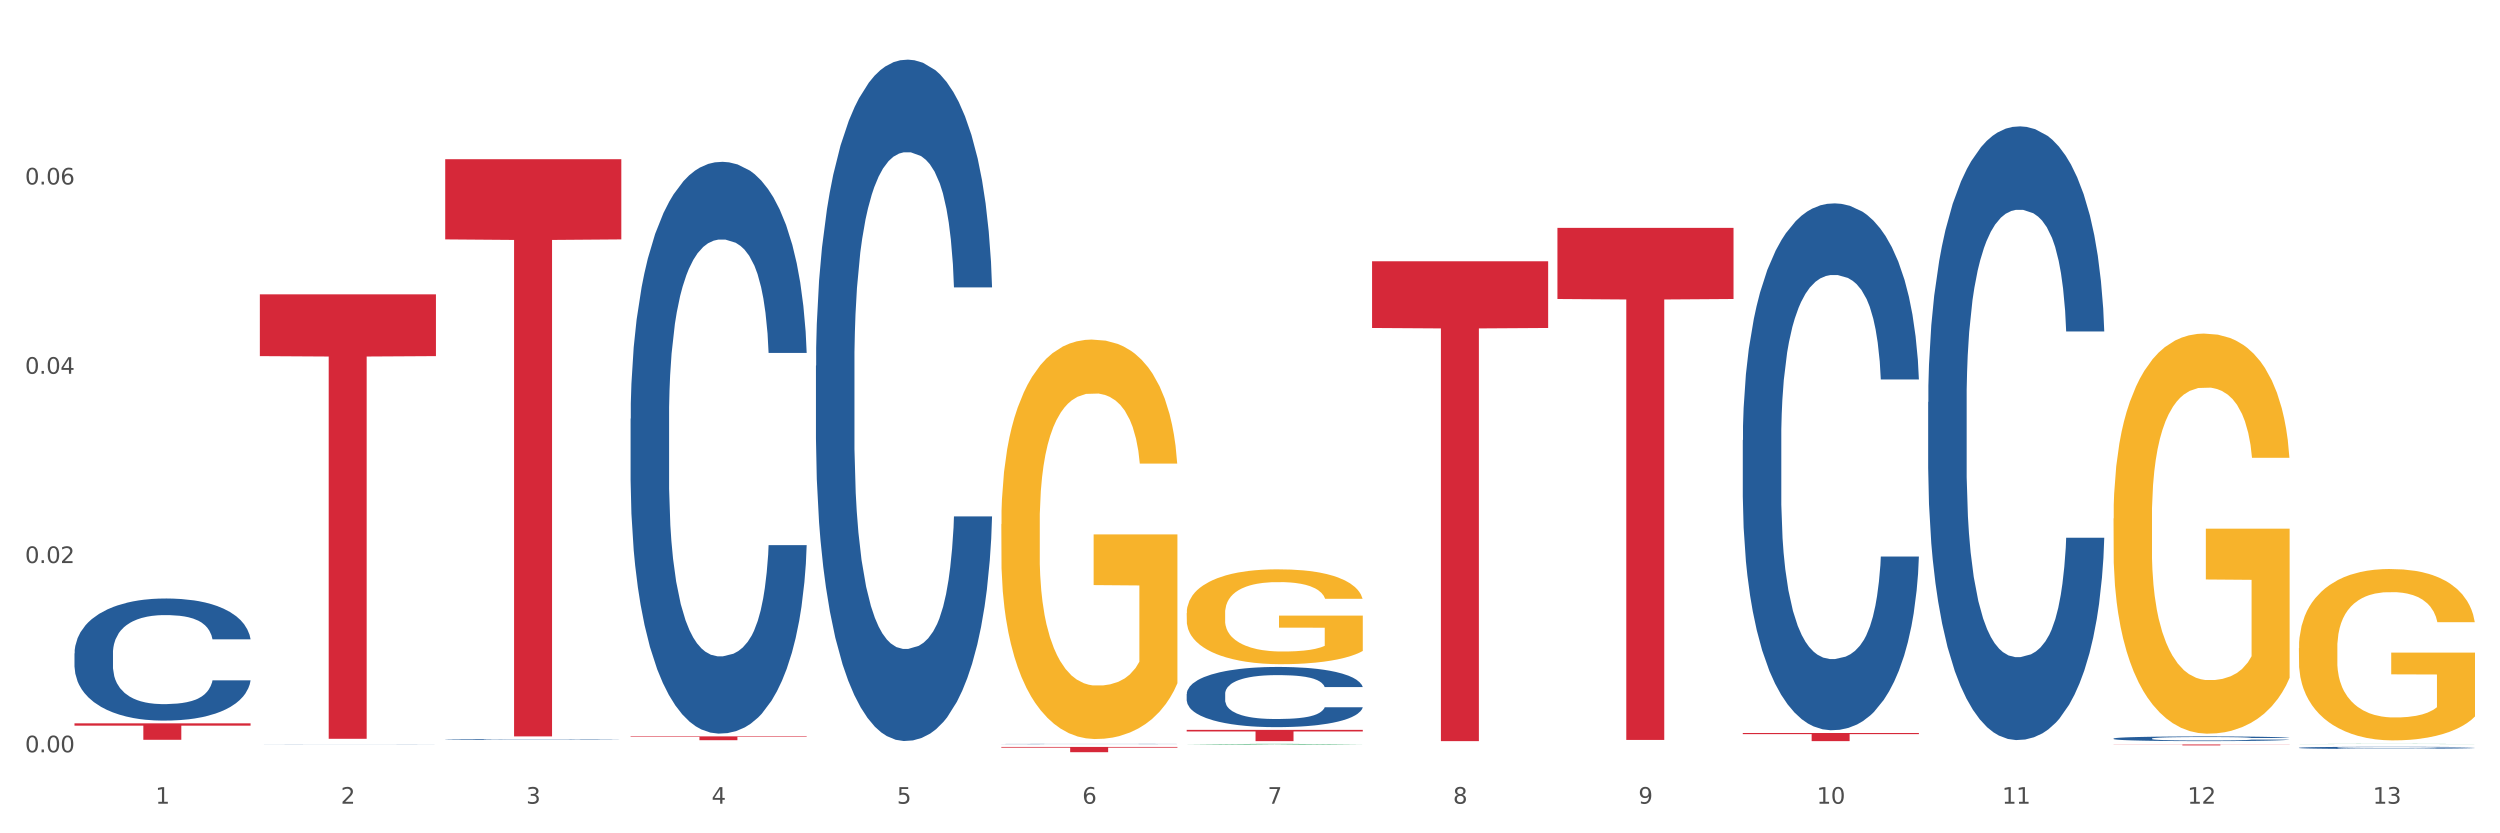
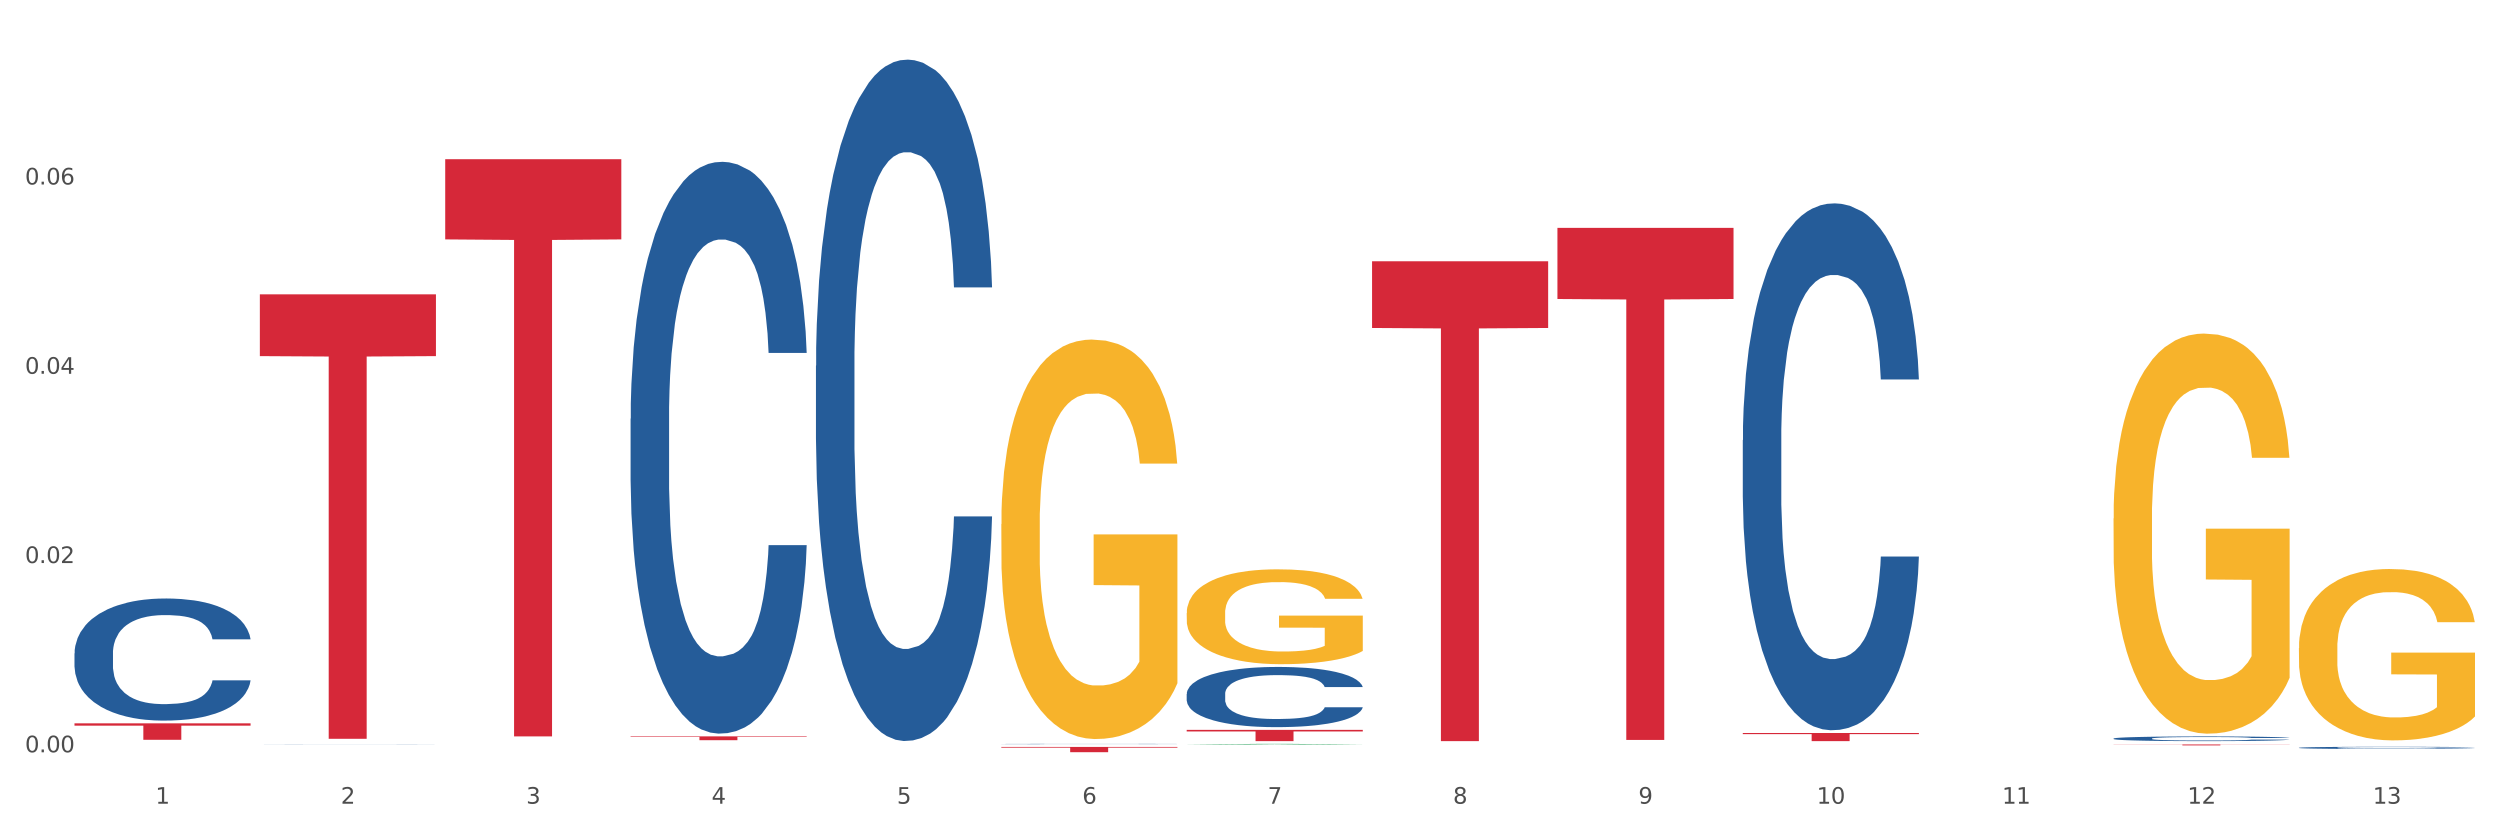
<svg xmlns="http://www.w3.org/2000/svg" xmlns:xlink="http://www.w3.org/1999/xlink" width="1080pt" height="360pt" viewBox="0 0 1080 360" version="1.1">
  <rect x="0" y="0" width="1080" height="360" fill="#333333" stroke="none" />
  <defs>
    <style type="text/css">*{stroke-linejoin: round; stroke-linecap: butt}</style>
  </defs>
  <g id="figure_1">
    <g id="patch_1">
      <path d="M 0 360  L 1080 360  L 1080 0  L 0 0  z " style="fill: #ffffff; stroke: #ffffff; stroke-linejoin: miter" />
    </g>
    <g id="axes_1">
      <g id="matplotlib.axis_1">
        <g id="xtick_1">
          <g id="text_1">
            <g style="fill: #4d4d4d" transform="translate(67.159 347.204) scale(0.096 -0.096)">
              <defs>
                <path id="DejaVuSans-31" d="M 794 531  L 1825 531  L 1825 4091  L 703 3866  L 703 4441  L 1819 4666  L 2450 4666  L 2450 531  L 3481 531  L 3481 0  L 794 0  L 794 531  z " transform="scale(0.016)" />
              </defs>
              <use xlink:href="#DejaVuSans-31" />
            </g>
          </g>
        </g>
        <g id="xtick_2">
          <g id="text_2">
            <g style="fill: #4d4d4d" transform="translate(147.238 347.204) scale(0.096 -0.096)">
              <defs>
                <path id="DejaVuSans-32" d="M 1228 531  L 3431 531  L 3431 0  L 469 0  L 469 531  Q 828 903 1448 1529  Q 2069 2156 2228 2338  Q 2531 2678 2651 2914  Q 2772 3150 2772 3378  Q 2772 3750 2511 3984  Q 2250 4219 1831 4219  Q 1534 4219 1204 4116  Q 875 4013 500 3803  L 500 4441  Q 881 4594 1212 4672  Q 1544 4750 1819 4750  Q 2544 4750 2975 4387  Q 3406 4025 3406 3419  Q 3406 3131 3298 2873  Q 3191 2616 2906 2266  Q 2828 2175 2409 1742  Q 1991 1309 1228 531  z " transform="scale(0.016)" />
              </defs>
              <use xlink:href="#DejaVuSans-32" />
            </g>
          </g>
        </g>
        <g id="xtick_3">
          <g id="text_3">
            <g style="fill: #4d4d4d" transform="translate(227.317 347.204) scale(0.096 -0.096)">
              <defs>
                <path id="DejaVuSans-33" d="M 2597 2516  Q 3050 2419 3304 2112  Q 3559 1806 3559 1356  Q 3559 666 3084 287  Q 2609 -91 1734 -91  Q 1441 -91 1130 -33  Q 819 25 488 141  L 488 750  Q 750 597 1062 519  Q 1375 441 1716 441  Q 2309 441 2620 675  Q 2931 909 2931 1356  Q 2931 1769 2642 2001  Q 2353 2234 1838 2234  L 1294 2234  L 1294 2753  L 1863 2753  Q 2328 2753 2575 2939  Q 2822 3125 2822 3475  Q 2822 3834 2567 4026  Q 2313 4219 1838 4219  Q 1578 4219 1281 4162  Q 984 4106 628 3988  L 628 4550  Q 988 4650 1302 4700  Q 1616 4750 1894 4750  Q 2613 4750 3031 4423  Q 3450 4097 3450 3541  Q 3450 3153 3228 2886  Q 3006 2619 2597 2516  z " transform="scale(0.016)" />
              </defs>
              <use xlink:href="#DejaVuSans-33" />
            </g>
          </g>
        </g>
        <g id="xtick_4">
          <g id="text_4">
            <g style="fill: #4d4d4d" transform="translate(307.396 347.204) scale(0.096 -0.096)">
              <defs>
                <path id="DejaVuSans-34" d="M 2419 4116  L 825 1625  L 2419 1625  L 2419 4116  z M 2253 4666  L 3047 4666  L 3047 1625  L 3713 1625  L 3713 1100  L 3047 1100  L 3047 0  L 2419 0  L 2419 1100  L 313 1100  L 313 1709  L 2253 4666  z " transform="scale(0.016)" />
              </defs>
              <use xlink:href="#DejaVuSans-34" />
            </g>
          </g>
        </g>
        <g id="xtick_5">
          <g id="text_5">
            <g style="fill: #4d4d4d" transform="translate(387.475 347.204) scale(0.096 -0.096)">
              <defs>
                <path id="DejaVuSans-35" d="M 691 4666  L 3169 4666  L 3169 4134  L 1269 4134  L 1269 2991  Q 1406 3038 1543 3061  Q 1681 3084 1819 3084  Q 2600 3084 3056 2656  Q 3513 2228 3513 1497  Q 3513 744 3044 326  Q 2575 -91 1722 -91  Q 1428 -91 1123 -41  Q 819 9 494 109  L 494 744  Q 775 591 1075 516  Q 1375 441 1709 441  Q 2250 441 2565 725  Q 2881 1009 2881 1497  Q 2881 1984 2565 2268  Q 2250 2553 1709 2553  Q 1456 2553 1204 2497  Q 953 2441 691 2322  L 691 4666  z " transform="scale(0.016)" />
              </defs>
              <use xlink:href="#DejaVuSans-35" />
            </g>
          </g>
        </g>
        <g id="xtick_6">
          <g id="text_6">
            <g style="fill: #4d4d4d" transform="translate(467.554 347.204) scale(0.096 -0.096)">
              <defs>
                <path id="DejaVuSans-36" d="M 2113 2584  Q 1688 2584 1439 2293  Q 1191 2003 1191 1497  Q 1191 994 1439 701  Q 1688 409 2113 409  Q 2538 409 2786 701  Q 3034 994 3034 1497  Q 3034 2003 2786 2293  Q 2538 2584 2113 2584  z M 3366 4563  L 3366 3988  Q 3128 4100 2886 4159  Q 2644 4219 2406 4219  Q 1781 4219 1451 3797  Q 1122 3375 1075 2522  Q 1259 2794 1537 2939  Q 1816 3084 2150 3084  Q 2853 3084 3261 2657  Q 3669 2231 3669 1497  Q 3669 778 3244 343  Q 2819 -91 2113 -91  Q 1303 -91 875 529  Q 447 1150 447 2328  Q 447 3434 972 4092  Q 1497 4750 2381 4750  Q 2619 4750 2861 4703  Q 3103 4656 3366 4563  z " transform="scale(0.016)" />
              </defs>
              <use xlink:href="#DejaVuSans-36" />
            </g>
          </g>
        </g>
        <g id="xtick_7">
          <g id="text_7">
            <g style="fill: #4d4d4d" transform="translate(547.634 347.204) scale(0.096 -0.096)">
              <defs>
                <path id="DejaVuSans-37" d="M 525 4666  L 3525 4666  L 3525 4397  L 1831 0  L 1172 0  L 2766 4134  L 525 4134  L 525 4666  z " transform="scale(0.016)" />
              </defs>
              <use xlink:href="#DejaVuSans-37" />
            </g>
          </g>
        </g>
        <g id="xtick_8">
          <g id="text_8">
            <g style="fill: #4d4d4d" transform="translate(627.713 347.204) scale(0.096 -0.096)">
              <defs>
                <path id="DejaVuSans-38" d="M 2034 2216  Q 1584 2216 1326 1975  Q 1069 1734 1069 1313  Q 1069 891 1326 650  Q 1584 409 2034 409  Q 2484 409 2743 651  Q 3003 894 3003 1313  Q 3003 1734 2745 1975  Q 2488 2216 2034 2216  z M 1403 2484  Q 997 2584 770 2862  Q 544 3141 544 3541  Q 544 4100 942 4425  Q 1341 4750 2034 4750  Q 2731 4750 3128 4425  Q 3525 4100 3525 3541  Q 3525 3141 3298 2862  Q 3072 2584 2669 2484  Q 3125 2378 3379 2068  Q 3634 1759 3634 1313  Q 3634 634 3220 271  Q 2806 -91 2034 -91  Q 1263 -91 848 271  Q 434 634 434 1313  Q 434 1759 690 2068  Q 947 2378 1403 2484  z M 1172 3481  Q 1172 3119 1398 2916  Q 1625 2713 2034 2713  Q 2441 2713 2670 2916  Q 2900 3119 2900 3481  Q 2900 3844 2670 4047  Q 2441 4250 2034 4250  Q 1625 4250 1398 4047  Q 1172 3844 1172 3481  z " transform="scale(0.016)" />
              </defs>
              <use xlink:href="#DejaVuSans-38" />
            </g>
          </g>
        </g>
        <g id="xtick_9">
          <g id="text_9">
            <g style="fill: #4d4d4d" transform="translate(707.792 347.204) scale(0.096 -0.096)">
              <defs>
                <path id="DejaVuSans-39" d="M 703 97  L 703 672  Q 941 559 1184 500  Q 1428 441 1663 441  Q 2288 441 2617 861  Q 2947 1281 2994 2138  Q 2813 1869 2534 1725  Q 2256 1581 1919 1581  Q 1219 1581 811 2004  Q 403 2428 403 3163  Q 403 3881 828 4315  Q 1253 4750 1959 4750  Q 2769 4750 3195 4129  Q 3622 3509 3622 2328  Q 3622 1225 3098 567  Q 2575 -91 1691 -91  Q 1453 -91 1209 -44  Q 966 3 703 97  z M 1959 2075  Q 2384 2075 2632 2365  Q 2881 2656 2881 3163  Q 2881 3666 2632 3958  Q 2384 4250 1959 4250  Q 1534 4250 1286 3958  Q 1038 3666 1038 3163  Q 1038 2656 1286 2365  Q 1534 2075 1959 2075  z " transform="scale(0.016)" />
              </defs>
              <use xlink:href="#DejaVuSans-39" />
            </g>
          </g>
        </g>
        <g id="xtick_10">
          <g id="text_10">
            <g style="fill: #4d4d4d" transform="translate(784.817 347.204) scale(0.096 -0.096)">
              <defs>
                <path id="DejaVuSans-30" d="M 2034 4250  Q 1547 4250 1301 3770  Q 1056 3291 1056 2328  Q 1056 1369 1301 889  Q 1547 409 2034 409  Q 2525 409 2770 889  Q 3016 1369 3016 2328  Q 3016 3291 2770 3770  Q 2525 4250 2034 4250  z M 2034 4750  Q 2819 4750 3233 4129  Q 3647 3509 3647 2328  Q 3647 1150 3233 529  Q 2819 -91 2034 -91  Q 1250 -91 836 529  Q 422 1150 422 2328  Q 422 3509 836 4129  Q 1250 4750 2034 4750  z " transform="scale(0.016)" />
              </defs>
              <use xlink:href="#DejaVuSans-31" />
              <use xlink:href="#DejaVuSans-30" transform="translate(63.623 0)" />
            </g>
          </g>
        </g>
        <g id="xtick_11">
          <g id="text_11">
            <g style="fill: #4d4d4d" transform="translate(864.896 347.204) scale(0.096 -0.096)">
              <use xlink:href="#DejaVuSans-31" />
              <use xlink:href="#DejaVuSans-31" transform="translate(63.623 0)" />
            </g>
          </g>
        </g>
        <g id="xtick_12">
          <g id="text_12">
            <g style="fill: #4d4d4d" transform="translate(944.975 347.204) scale(0.096 -0.096)">
              <use xlink:href="#DejaVuSans-31" />
              <use xlink:href="#DejaVuSans-32" transform="translate(63.623 0)" />
            </g>
          </g>
        </g>
        <g id="xtick_13">
          <g id="text_13">
            <g style="fill: #4d4d4d" transform="translate(1025.054 347.204) scale(0.096 -0.096)">
              <use xlink:href="#DejaVuSans-31" />
              <use xlink:href="#DejaVuSans-33" transform="translate(63.623 0)" />
            </g>
          </g>
        </g>
        <g id="xtick_14" />
        <g id="xtick_15" />
        <g id="xtick_16" />
        <g id="xtick_17" />
        <g id="xtick_18" />
        <g id="xtick_19" />
        <g id="xtick_20" />
        <g id="xtick_21" />
        <g id="xtick_22" />
        <g id="xtick_23" />
        <g id="xtick_24" />
        <g id="xtick_25" />
      </g>
      <g id="matplotlib.axis_2">
        <g id="ytick_1">
          <g id="text_14">
            <g style="fill: #4d4d4d" transform="translate(10.8 324.996) scale(0.096 -0.096)">
              <defs>
                <path id="DejaVuSans-2e" d="M 684 794  L 1344 794  L 1344 0  L 684 0  L 684 794  z " transform="scale(0.016)" />
              </defs>
              <use xlink:href="#DejaVuSans-30" />
              <use xlink:href="#DejaVuSans-2e" transform="translate(63.623 0)" />
              <use xlink:href="#DejaVuSans-30" transform="translate(95.41 0)" />
              <use xlink:href="#DejaVuSans-30" transform="translate(159.033 0)" />
            </g>
          </g>
        </g>
        <g id="ytick_2">
          <g id="text_15">
            <g style="fill: #4d4d4d" transform="translate(10.8 243.232) scale(0.096 -0.096)">
              <use xlink:href="#DejaVuSans-30" />
              <use xlink:href="#DejaVuSans-2e" transform="translate(63.623 0)" />
              <use xlink:href="#DejaVuSans-30" transform="translate(95.41 0)" />
              <use xlink:href="#DejaVuSans-32" transform="translate(159.033 0)" />
            </g>
          </g>
        </g>
        <g id="ytick_3">
          <g id="text_16">
            <g style="fill: #4d4d4d" transform="translate(10.8 161.468) scale(0.096 -0.096)">
              <use xlink:href="#DejaVuSans-30" />
              <use xlink:href="#DejaVuSans-2e" transform="translate(63.623 0)" />
              <use xlink:href="#DejaVuSans-30" transform="translate(95.41 0)" />
              <use xlink:href="#DejaVuSans-34" transform="translate(159.033 0)" />
            </g>
          </g>
        </g>
        <g id="ytick_4">
          <g id="text_17">
            <g style="fill: #4d4d4d" transform="translate(10.8 79.703) scale(0.096 -0.096)">
              <use xlink:href="#DejaVuSans-30" />
              <use xlink:href="#DejaVuSans-2e" transform="translate(63.623 0)" />
              <use xlink:href="#DejaVuSans-30" transform="translate(95.41 0)" />
              <use xlink:href="#DejaVuSans-36" transform="translate(159.033 0)" />
            </g>
          </g>
        </g>
        <g id="ytick_5" />
        <g id="ytick_6" />
        <g id="ytick_7" />
        <g id="ytick_8" />
      </g>
      <g id="PolyCollection_1">
        <path d="M 512.65 321.684  L 512.728 321.684  L 544.1 321.349  L 557.119 321.349  L 588.725 321.685  L 573.667 321.685  L 566.844 321.606  L 534.453 321.606  L 534.218 321.608  L 527.63 321.685  L 512.65 321.685  L 512.65 321.684  L 538.531 321.56  L 562.765 321.56  L 550.766 321.421  L 550.609 321.42  L 550.452 321.421  L 538.453 321.56  L 538.531 321.56  L 512.65 321.684  z " clip-path="url(#p891778eab9)" style="fill: #109648" />
        <path d="M 672.808 98.425  L 748.883 98.425  L 748.883 129.167  L 718.958 129.375  L 718.958 319.642  L 702.553 319.642  L 702.553 129.375  L 672.808 129.167  L 672.808 98.633  L 672.808 98.425  z " clip-path="url(#p891778eab9)" style="fill: #d62839" />
        <path d="M 592.729 112.876  L 668.804 112.876  L 668.804 141.682  L 638.879 141.877  L 638.879 320.167  L 622.474 320.167  L 622.474 141.877  L 592.729 141.682  L 592.729 113.07  L 592.729 112.876  z " clip-path="url(#p891778eab9)" style="fill: #d62839" />
        <path d="M 432.571 226.436  L 432.661 226.278  L 432.661 220.604  L 432.84 215.718  L 433.738 203.897  L 435.086 194.125  L 436.074 188.924  L 437.062 184.669  L 438.229 180.413  L 439.666 176  L 442.271 169.538  L 443.888 166.228  L 445.864 162.76  L 449.456 157.717  L 452.061 154.88  L 454.756 152.516  L 459.157 149.679  L 462.031 148.418  L 465.085 147.472  L 468.767 146.842  L 471.551 146.684  L 477.659 147.157  L 482.868 148.575  L 485.383 149.679  L 488.617 151.57  L 490.323 152.831  L 493.108 155.353  L 495.982 158.663  L 497.958 161.5  L 500.922 166.858  L 503.167 172.217  L 505.233 178.837  L 506.311 183.408  L 507.119 187.663  L 507.838 192.549  L 508.556 200.272  L 492.389 200.272  L 491.76 194.756  L 490.772 189.555  L 489.335 184.511  L 488.078 181.359  L 485.922 177.418  L 483.946 174.897  L 481.88 173.005  L 479.366 171.429  L 477.39 170.641  L 474.605 170.011  L 469.126 170.168  L 465.444 171.429  L 462.929 173.005  L 461.312 174.424  L 459.875 176  L 458.258 178.206  L 456.372 181.516  L 455.025 184.511  L 453.678 188.294  L 452.6 192.076  L 451.612 196.489  L 450.804 201.218  L 450.175 206.104  L 449.636 212.093  L 449.187 222.023  L 449.187 243.616  L 449.367 248.501  L 449.816 254.964  L 450.355 259.85  L 451.253 265.681  L 452.061 269.622  L 453.588 275.296  L 455.295 280.024  L 456.642 283.019  L 457.989 285.54  L 460.324 289.008  L 462.929 291.845  L 465.174 293.579  L 468.228 295.155  L 470.294 295.785  L 472.09 296.1  L 476.491 296.1  L 479.635 295.628  L 483.138 294.524  L 485.832 293.106  L 488.078 291.372  L 490.593 288.535  L 492.209 285.856  L 492.209 252.915  L 472.45 252.757  L 472.45 230.849  L 508.646 230.849  L 508.646 295.155  L 507.119 298.465  L 505.413 301.459  L 503.616 304.139  L 500.922 307.448  L 497.688 310.601  L 494.814 312.807  L 491.76 314.699  L 488.168 316.432  L 483.497 318.008  L 480.623 318.639  L 477.03 319.112  L 472.809 319.269  L 469.126 318.954  L 465.534 318.166  L 461.761 316.748  L 458.079 314.699  L 455.295 312.65  L 452.51 310.128  L 449.546 306.818  L 447.211 303.666  L 445.415 300.829  L 443.439 297.204  L 441.283 292.475  L 439.666 288.22  L 438.229 283.807  L 436.702 278.133  L 435.625 273.247  L 434.547 267.1  L 433.918 262.529  L 433.199 255.436  L 432.661 245.507  L 432.571 226.436  z " clip-path="url(#p891778eab9)" style="fill: #f7b32b" />
        <path d="M 432.571 322.679  L 508.646 322.679  L 508.646 322.994  L 478.721 322.996  L 478.721 324.95  L 462.316 324.95  L 462.316 322.996  L 432.571 322.994  L 432.571 322.681  L 432.571 322.679  z " clip-path="url(#p891778eab9)" style="fill: #d62839" />
        <path d="M 272.412 318.11  L 348.488 318.11  L 348.488 318.341  L 318.562 318.342  L 318.562 319.767  L 302.157 319.767  L 302.157 318.342  L 272.412 318.341  L 272.412 318.112  L 272.412 318.11  z " clip-path="url(#p891778eab9)" style="fill: #d62839" />
        <path d="M 192.333 68.767  L 268.408 68.767  L 268.408 103.42  L 238.483 103.654  L 238.483 318.129  L 222.078 318.129  L 222.078 103.654  L 192.333 103.42  L 192.333 69.001  L 192.333 68.767  z " clip-path="url(#p891778eab9)" style="fill: #d62839" />
        <path d="M 112.254 127.16  L 188.329 127.16  L 188.329 153.84  L 158.404 154.02  L 158.404 319.152  L 141.999 319.152  L 141.999 154.02  L 112.254 153.84  L 112.254 127.34  L 112.254 127.16  z " clip-path="url(#p891778eab9)" style="fill: #d62839" />
        <path d="M 32.175 312.49  L 108.25 312.49  L 108.25 313.478  L 78.325 313.484  L 78.325 319.597  L 61.92 319.597  L 61.92 313.484  L 32.175 313.478  L 32.175 312.497  L 32.175 312.49  z " clip-path="url(#p891778eab9)" style="fill: #d62839" />
        <path d="M 32.175 282.253  L 32.265 282.205  L 32.265 280.856  L 32.535 279.025  L 33.524 275.652  L 34.783 273.099  L 36.941 270.111  L 38.11 268.859  L 39.639 267.461  L 42.786 265.197  L 46.383 263.269  L 48.901 262.209  L 50.789 261.535  L 55.016 260.33  L 57.443 259.8  L 59.961 259.367  L 62.119 259.078  L 65.716 258.74  L 68.594 258.596  L 71.921 258.547  L 74.709 258.596  L 78.396 258.788  L 83.791 259.367  L 85.859 259.704  L 88.647 260.282  L 91.524 261.053  L 93.862 261.824  L 96.56 262.932  L 99.348 264.378  L 102.045 266.209  L 103.934 267.895  L 105.463 269.678  L 106.811 271.846  L 107.801 274.207  L 108.25 276.182  L 91.794 276.182  L 91.345 274.4  L 90.445 272.472  L 89.546 271.171  L 88.557 270.111  L 87.028 268.907  L 85.679 268.136  L 83.431 267.22  L 81.363 266.642  L 79.655 266.305  L 77.586 266.016  L 73.18 265.727  L 70.033 265.727  L 68.054 265.823  L 65.627 266.064  L 63.558 266.401  L 61.13 266.979  L 59.242 267.606  L 57.354 268.425  L 56.274 269.003  L 54.656 270.063  L 53.577 270.93  L 52.138 272.424  L 51.329 273.484  L 49.89 276.231  L 49.26 278.254  L 48.991 279.652  L 48.811 281.193  L 48.811 288.71  L 49.35 292.083  L 49.8 293.528  L 50.519 295.166  L 51.868 297.286  L 53.847 299.358  L 55.915 300.852  L 57.623 301.767  L 59.242 302.442  L 60.861 302.972  L 62.839 303.454  L 64.457 303.743  L 66.885 304.032  L 69.763 304.177  L 72.011 304.177  L 76.597 303.936  L 78.665 303.695  L 80.644 303.357  L 82.802 302.827  L 84.51 302.249  L 85.5 301.816  L 87.118 300.9  L 88.377 299.936  L 89.456 298.828  L 90.176 297.865  L 90.985 296.419  L 91.614 294.781  L 91.794 293.914  L 108.25 293.914  L 107.89 295.648  L 107.261 297.335  L 106.002 299.599  L 105.013 300.9  L 103.484 302.49  L 101.866 303.839  L 99.618 305.333  L 97.549 306.441  L 95.391 307.405  L 93.053 308.272  L 88.827 309.477  L 87.298 309.814  L 84.061 310.392  L 81.543 310.729  L 77.856 311.067  L 74.079 311.259  L 70.123 311.308  L 66.616 311.211  L 62.749 310.922  L 60.321 310.633  L 57.623 310.199  L 54.476 309.525  L 51.509 308.706  L 48.721 307.742  L 46.113 306.634  L 43.685 305.381  L 40.538 303.309  L 38.2 301.286  L 36.491 299.406  L 35.322 297.816  L 34.153 295.793  L 33.524 294.395  L 32.535 291.023  L 32.175 287.891  L 32.175 282.253  z " clip-path="url(#p891778eab9)" style="fill: #255c99" />
        <path d="M 112.254 321.488  L 112.344 321.487  L 112.344 321.486  L 112.614 321.485  L 113.603 321.481  L 114.862 321.479  L 117.02 321.476  L 118.189 321.475  L 119.718 321.474  L 122.865 321.472  L 126.462 321.47  L 128.98 321.469  L 130.868 321.468  L 135.095 321.467  L 137.523 321.467  L 140.04 321.466  L 142.199 321.466  L 145.796 321.466  L 148.673 321.465  L 152 321.465  L 154.788 321.465  L 158.475 321.466  L 163.87 321.466  L 165.938 321.466  L 168.726 321.467  L 171.604 321.468  L 173.942 321.468  L 176.639 321.469  L 179.427 321.471  L 182.125 321.473  L 184.013 321.474  L 185.542 321.476  L 186.891 321.478  L 187.88 321.48  L 188.329 321.482  L 171.873 321.482  L 171.424 321.48  L 170.525 321.478  L 169.625 321.477  L 168.636 321.476  L 167.107 321.475  L 165.759 321.474  L 163.51 321.473  L 161.442 321.473  L 159.734 321.473  L 157.665 321.472  L 153.259 321.472  L 150.112 321.472  L 148.134 321.472  L 145.706 321.472  L 143.637 321.473  L 141.209 321.473  L 139.321 321.474  L 137.433 321.475  L 136.354 321.475  L 134.735 321.476  L 133.656 321.477  L 132.217 321.478  L 131.408 321.479  L 129.969 321.482  L 129.34 321.484  L 129.07 321.485  L 128.89 321.487  L 128.89 321.494  L 129.43 321.497  L 129.879 321.498  L 130.599 321.5  L 131.947 321.502  L 133.926 321.504  L 135.994 321.505  L 137.702 321.506  L 139.321 321.506  L 140.94 321.507  L 142.918 321.507  L 144.537 321.508  L 146.965 321.508  L 149.842 321.508  L 152.09 321.508  L 156.676 321.508  L 158.745 321.508  L 160.723 321.507  L 162.881 321.507  L 164.59 321.506  L 165.579 321.506  L 167.197 321.505  L 168.456 321.504  L 169.535 321.503  L 170.255 321.502  L 171.064 321.501  L 171.694 321.499  L 171.873 321.498  L 188.329 321.498  L 187.97 321.5  L 187.34 321.502  L 186.081 321.504  L 185.092 321.505  L 183.563 321.506  L 181.945 321.508  L 179.697 321.509  L 177.628 321.51  L 175.47 321.511  L 173.132 321.512  L 168.906 321.513  L 167.377 321.513  L 164.14 321.514  L 161.622 321.514  L 157.935 321.514  L 154.158 321.515  L 150.202 321.515  L 146.695 321.515  L 142.828 321.514  L 140.4 321.514  L 137.702 321.514  L 134.555 321.513  L 131.588 321.512  L 128.8 321.511  L 126.192 321.51  L 123.764 321.509  L 120.617 321.507  L 118.279 321.505  L 116.57 321.504  L 115.401 321.502  L 114.232 321.5  L 113.603 321.499  L 112.614 321.496  L 112.254 321.493  L 112.254 321.488  z " clip-path="url(#p891778eab9)" style="fill: #255c99" />
-         <path d="M 192.333 319.475  L 192.423 319.475  L 192.423 319.466  L 192.693 319.453  L 193.682 319.43  L 194.941 319.412  L 197.099 319.391  L 198.268 319.383  L 199.797 319.373  L 202.944 319.357  L 206.541 319.344  L 209.059 319.337  L 210.947 319.332  L 215.174 319.324  L 217.602 319.32  L 220.12 319.317  L 222.278 319.315  L 225.875 319.313  L 228.752 319.312  L 232.079 319.311  L 234.867 319.312  L 238.554 319.313  L 243.949 319.317  L 246.018 319.319  L 248.805 319.323  L 251.683 319.329  L 254.021 319.334  L 256.718 319.342  L 259.506 319.352  L 262.204 319.364  L 264.092 319.376  L 265.621 319.388  L 266.97 319.403  L 267.959 319.42  L 268.408 319.433  L 251.953 319.433  L 251.503 319.421  L 250.604 319.408  L 249.704 319.399  L 248.715 319.391  L 247.187 319.383  L 245.838 319.378  L 243.59 319.371  L 241.521 319.367  L 239.813 319.365  L 237.745 319.363  L 233.338 319.361  L 230.191 319.361  L 228.213 319.362  L 225.785 319.363  L 223.717 319.366  L 221.289 319.37  L 219.4 319.374  L 217.512 319.38  L 216.433 319.384  L 214.814 319.391  L 213.735 319.397  L 212.296 319.407  L 211.487 319.415  L 210.048 319.434  L 209.419 319.448  L 209.149 319.457  L 208.969 319.468  L 208.969 319.52  L 209.509 319.543  L 209.958 319.553  L 210.678 319.565  L 212.027 319.579  L 214.005 319.594  L 216.073 319.604  L 217.782 319.61  L 219.4 319.615  L 221.019 319.619  L 222.997 319.622  L 224.616 319.624  L 227.044 319.626  L 229.921 319.627  L 232.169 319.627  L 236.755 319.625  L 238.824 319.624  L 240.802 319.621  L 242.96 319.618  L 244.669 319.614  L 245.658 319.611  L 247.276 319.604  L 248.535 319.598  L 249.615 319.59  L 250.334 319.583  L 251.143 319.573  L 251.773 319.562  L 251.953 319.556  L 268.408 319.556  L 268.049 319.568  L 267.419 319.58  L 266.16 319.595  L 265.171 319.604  L 263.643 319.615  L 262.024 319.625  L 259.776 319.635  L 257.708 319.643  L 255.549 319.649  L 253.211 319.655  L 248.985 319.664  L 247.456 319.666  L 244.219 319.67  L 241.701 319.672  L 238.014 319.675  L 234.238 319.676  L 230.281 319.676  L 226.774 319.676  L 222.907 319.674  L 220.479 319.672  L 217.782 319.669  L 214.634 319.664  L 211.667 319.658  L 208.879 319.652  L 206.271 319.644  L 203.843 319.635  L 200.696 319.621  L 198.358 319.607  L 196.65 319.594  L 195.481 319.583  L 194.312 319.569  L 193.682 319.559  L 192.693 319.536  L 192.333 319.514  L 192.333 319.475  z " clip-path="url(#p891778eab9)" style="fill: #255c99" />
        <path d="M 272.412 180.896  L 272.502 180.67  L 272.502 174.353  L 272.772 165.781  L 273.761 149.989  L 275.02 138.033  L 277.178 124.046  L 278.347 118.181  L 279.876 111.639  L 283.023 101.036  L 286.62 92.012  L 289.138 87.049  L 291.027 83.891  L 295.253 78.251  L 297.681 75.77  L 300.199 73.739  L 302.357 72.386  L 305.954 70.806  L 308.831 70.13  L 312.159 69.904  L 314.946 70.13  L 318.633 71.032  L 324.028 73.739  L 326.097 75.318  L 328.884 78.025  L 331.762 81.635  L 334.1 85.244  L 336.798 90.433  L 339.585 97.201  L 342.283 105.773  L 344.171 113.669  L 345.7 122.016  L 347.049 132.168  L 348.038 143.222  L 348.488 152.471  L 332.032 152.471  L 331.582 144.124  L 330.683 135.1  L 329.784 129.009  L 328.794 124.046  L 327.266 118.406  L 325.917 114.797  L 323.669 110.511  L 321.601 107.804  L 319.892 106.224  L 317.824 104.871  L 313.418 103.517  L 310.27 103.517  L 308.292 103.969  L 305.864 105.097  L 303.796 106.676  L 301.368 109.383  L 299.479 112.315  L 297.591 116.151  L 296.512 118.858  L 294.893 123.821  L 293.814 127.881  L 292.375 134.875  L 291.566 139.838  L 290.127 152.697  L 289.498 162.171  L 289.228 168.714  L 289.048 175.933  L 289.048 211.125  L 289.588 226.917  L 290.037 233.684  L 290.757 241.354  L 292.106 251.281  L 294.084 260.981  L 296.152 267.974  L 297.861 272.261  L 299.479 275.419  L 301.098 277.9  L 303.076 280.156  L 304.695 281.51  L 307.123 282.863  L 310 283.54  L 312.249 283.54  L 316.835 282.412  L 318.903 281.284  L 320.881 279.705  L 323.039 277.224  L 324.748 274.517  L 325.737 272.486  L 327.356 268.2  L 328.615 263.688  L 329.694 258.499  L 330.413 253.988  L 331.222 247.22  L 331.852 239.55  L 332.032 235.489  L 348.488 235.489  L 348.128 243.61  L 347.498 251.506  L 346.24 262.109  L 345.25 268.2  L 343.722 275.645  L 342.103 281.961  L 339.855 288.954  L 337.787 294.143  L 335.629 298.655  L 333.291 302.716  L 329.064 308.355  L 327.535 309.935  L 324.298 312.642  L 321.78 314.221  L 318.094 315.8  L 314.317 316.702  L 310.36 316.928  L 306.853 316.477  L 302.986 315.123  L 300.558 313.77  L 297.861 311.739  L 294.713 308.581  L 291.746 304.746  L 288.958 300.234  L 286.351 295.045  L 283.923 289.18  L 280.775 279.48  L 278.437 270.005  L 276.729 261.207  L 275.56 253.762  L 274.391 244.287  L 273.761 237.745  L 272.772 221.953  L 272.412 207.29  L 272.412 180.896  z " clip-path="url(#p891778eab9)" style="fill: #255c99" />
        <path d="M 352.492 158.023  L 352.582 157.754  L 352.582 150.227  L 352.851 140.011  L 353.84 121.193  L 355.099 106.946  L 357.258 90.278  L 358.427 83.289  L 359.955 75.493  L 363.103 62.858  L 366.699 52.105  L 369.217 46.19  L 371.106 42.427  L 375.332 35.706  L 377.76 32.749  L 380.278 30.33  L 382.436 28.717  L 386.033 26.835  L 388.911 26.028  L 392.238 25.759  L 395.025 26.028  L 398.712 27.104  L 404.108 30.33  L 406.176 32.211  L 408.963 35.437  L 411.841 39.739  L 414.179 44.04  L 416.877 50.223  L 419.664 58.288  L 422.362 68.503  L 424.25 77.912  L 425.779 87.859  L 427.128 99.956  L 428.117 113.129  L 428.567 124.151  L 412.111 124.151  L 411.661 114.204  L 410.762 103.451  L 409.863 96.192  L 408.874 90.278  L 407.345 83.557  L 405.996 79.256  L 403.748 74.149  L 401.68 70.923  L 399.971 69.041  L 397.903 67.428  L 393.497 65.815  L 390.349 65.815  L 388.371 66.353  L 385.943 67.697  L 383.875 69.578  L 381.447 72.804  L 379.559 76.299  L 377.67 80.869  L 376.591 84.095  L 374.972 90.009  L 373.893 94.848  L 372.455 103.182  L 371.645 109.096  L 370.207 124.419  L 369.577 135.71  L 369.307 143.506  L 369.127 152.109  L 369.127 194.046  L 369.667 212.864  L 370.117 220.929  L 370.836 230.069  L 372.185 241.897  L 374.163 253.457  L 376.231 261.79  L 377.94 266.898  L 379.559 270.662  L 381.177 273.619  L 383.155 276.307  L 384.774 277.92  L 387.202 279.533  L 390.08 280.34  L 392.328 280.34  L 396.914 278.995  L 398.982 277.651  L 400.96 275.769  L 403.118 272.812  L 404.827 269.586  L 405.816 267.167  L 407.435 262.059  L 408.694 256.683  L 409.773 250.5  L 410.492 245.123  L 411.302 237.058  L 411.931 227.918  L 412.111 223.079  L 428.567 223.079  L 428.207 232.757  L 427.578 242.166  L 426.319 254.801  L 425.33 262.059  L 423.801 270.931  L 422.182 278.458  L 419.934 286.791  L 417.866 292.974  L 415.708 298.351  L 413.37 303.19  L 409.143 309.911  L 407.615 311.792  L 404.377 315.018  L 401.86 316.9  L 398.173 318.782  L 394.396 319.857  L 390.439 320.126  L 386.932 319.588  L 383.066 317.975  L 380.638 316.362  L 377.94 313.943  L 374.793 310.179  L 371.825 305.609  L 369.038 300.233  L 366.43 294.05  L 364.002 287.06  L 360.854 275.501  L 358.516 264.21  L 356.808 253.726  L 355.639 244.854  L 354.47 233.563  L 353.84 225.767  L 352.851 206.95  L 352.492 189.476  L 352.492 158.023  z " clip-path="url(#p891778eab9)" style="fill: #255c99" />
        <path d="M 432.571 321.415  L 432.661 321.415  L 432.661 321.411  L 432.93 321.406  L 433.92 321.397  L 435.179 321.39  L 437.337 321.381  L 438.506 321.378  L 440.034 321.374  L 443.182 321.368  L 446.779 321.362  L 449.297 321.359  L 451.185 321.357  L 455.411 321.354  L 457.839 321.353  L 460.357 321.351  L 462.515 321.351  L 466.112 321.35  L 468.99 321.349  L 472.317 321.349  L 475.105 321.349  L 478.791 321.35  L 484.187 321.351  L 486.255 321.352  L 489.043 321.354  L 491.92 321.356  L 494.258 321.358  L 496.956 321.361  L 499.744 321.365  L 502.441 321.371  L 504.33 321.375  L 505.858 321.38  L 507.207 321.386  L 508.196 321.393  L 508.646 321.398  L 492.19 321.398  L 491.74 321.393  L 490.841 321.388  L 489.942 321.384  L 488.953 321.381  L 487.424 321.378  L 486.075 321.376  L 483.827 321.373  L 481.759 321.372  L 480.05 321.371  L 477.982 321.37  L 473.576 321.369  L 470.429 321.369  L 468.45 321.369  L 466.022 321.37  L 463.954 321.371  L 461.526 321.373  L 459.638 321.374  L 457.749 321.377  L 456.67 321.378  L 455.052 321.381  L 453.973 321.384  L 452.534 321.388  L 451.724 321.391  L 450.286 321.398  L 449.656 321.404  L 449.386 321.408  L 449.207 321.412  L 449.207 321.433  L 449.746 321.443  L 450.196 321.447  L 450.915 321.451  L 452.264 321.457  L 454.242 321.463  L 456.311 321.467  L 458.019 321.47  L 459.638 321.472  L 461.256 321.473  L 463.235 321.474  L 464.853 321.475  L 467.281 321.476  L 470.159 321.476  L 472.407 321.476  L 476.993 321.476  L 479.061 321.475  L 481.039 321.474  L 483.198 321.473  L 484.906 321.471  L 485.895 321.47  L 487.514 321.467  L 488.773 321.465  L 489.852 321.461  L 490.571 321.459  L 491.381 321.455  L 492.01 321.45  L 492.19 321.448  L 508.646 321.448  L 508.286 321.453  L 507.657 321.457  L 506.398 321.464  L 505.409 321.467  L 503.88 321.472  L 502.261 321.475  L 500.013 321.48  L 497.945 321.483  L 495.787 321.485  L 493.449 321.488  L 489.222 321.491  L 487.694 321.492  L 484.457 321.494  L 481.939 321.495  L 478.252 321.496  L 474.475 321.496  L 470.518 321.496  L 467.011 321.496  L 463.145 321.495  L 460.717 321.494  L 458.019 321.493  L 454.872 321.491  L 451.904 321.489  L 449.117 321.486  L 446.509 321.483  L 444.081 321.48  L 440.934 321.474  L 438.596 321.468  L 436.887 321.463  L 435.718 321.459  L 434.549 321.453  L 433.92 321.449  L 432.93 321.44  L 432.571 321.431  L 432.571 321.415  z " clip-path="url(#p891778eab9)" style="fill: #255c99" />
        <path d="M 512.65 299.805  L 512.74 299.781  L 512.74 299.116  L 513.01 298.213  L 513.999 296.55  L 515.258 295.291  L 517.416 293.818  L 518.585 293.201  L 520.114 292.512  L 523.261 291.395  L 526.858 290.445  L 529.376 289.923  L 531.264 289.59  L 535.49 288.996  L 537.918 288.735  L 540.436 288.521  L 542.594 288.378  L 546.191 288.212  L 549.069 288.141  L 552.396 288.117  L 555.184 288.141  L 558.871 288.236  L 564.266 288.521  L 566.334 288.687  L 569.122 288.972  L 571.999 289.352  L 574.337 289.733  L 577.035 290.279  L 579.823 290.992  L 582.52 291.894  L 584.409 292.726  L 585.937 293.605  L 587.286 294.674  L 588.275 295.838  L 588.725 296.811  L 572.269 296.811  L 571.819 295.933  L 570.92 294.982  L 570.021 294.341  L 569.032 293.818  L 567.503 293.224  L 566.154 292.844  L 563.906 292.393  L 561.838 292.108  L 560.129 291.942  L 558.061 291.799  L 553.655 291.657  L 550.508 291.657  L 548.529 291.704  L 546.101 291.823  L 544.033 291.989  L 541.605 292.274  L 539.717 292.583  L 537.828 292.987  L 536.749 293.272  L 535.131 293.795  L 534.052 294.222  L 532.613 294.959  L 531.804 295.481  L 530.365 296.835  L 529.735 297.833  L 529.466 298.522  L 529.286 299.282  L 529.286 302.988  L 529.825 304.651  L 530.275 305.363  L 530.994 306.171  L 532.343 307.216  L 534.321 308.238  L 536.39 308.974  L 538.098 309.425  L 539.717 309.758  L 541.335 310.019  L 543.314 310.257  L 544.932 310.399  L 547.36 310.542  L 550.238 310.613  L 552.486 310.613  L 557.072 310.494  L 559.14 310.375  L 561.119 310.209  L 563.277 309.948  L 564.985 309.663  L 565.974 309.449  L 567.593 308.998  L 568.852 308.523  L 569.931 307.976  L 570.65 307.501  L 571.46 306.788  L 572.089 305.981  L 572.269 305.553  L 588.725 305.553  L 588.365 306.408  L 587.736 307.24  L 586.477 308.356  L 585.488 308.998  L 583.959 309.782  L 582.341 310.447  L 580.092 311.183  L 578.024 311.73  L 575.866 312.205  L 573.528 312.632  L 569.302 313.226  L 567.773 313.392  L 564.536 313.677  L 562.018 313.844  L 558.331 314.01  L 554.554 314.105  L 550.598 314.129  L 547.091 314.081  L 543.224 313.939  L 540.796 313.796  L 538.098 313.582  L 534.951 313.25  L 531.983 312.846  L 529.196 312.371  L 526.588 311.825  L 524.16 311.207  L 521.013 310.185  L 518.675 309.188  L 516.966 308.261  L 515.797 307.477  L 514.628 306.48  L 513.999 305.791  L 513.01 304.128  L 512.65 302.584  L 512.65 299.805  z " clip-path="url(#p891778eab9)" style="fill: #255c99" />
        <path d="M 752.887 190.126  L 752.977 189.918  L 752.977 184.097  L 753.247 176.198  L 754.236 161.647  L 755.495 150.63  L 757.653 137.742  L 758.822 132.337  L 760.351 126.309  L 763.498 116.539  L 767.095 108.224  L 769.613 103.651  L 771.501 100.741  L 775.728 95.544  L 778.156 93.257  L 780.674 91.386  L 782.832 90.139  L 786.429 88.684  L 789.306 88.06  L 792.633 87.853  L 795.421 88.06  L 799.108 88.892  L 804.503 91.386  L 806.572 92.841  L 809.359 95.336  L 812.237 98.662  L 814.575 101.988  L 817.273 106.769  L 820.06 113.005  L 822.758 120.904  L 824.646 128.18  L 826.175 135.871  L 827.524 145.225  L 828.513 155.411  L 828.963 163.934  L 812.507 163.934  L 812.057 156.243  L 811.158 147.928  L 810.258 142.315  L 809.269 137.742  L 807.741 132.545  L 806.392 129.219  L 804.144 125.27  L 802.075 122.775  L 800.367 121.32  L 798.299 120.073  L 793.892 118.826  L 790.745 118.826  L 788.767 119.241  L 786.339 120.281  L 784.271 121.736  L 781.843 124.23  L 779.954 126.933  L 778.066 130.466  L 776.987 132.961  L 775.368 137.534  L 774.289 141.276  L 772.85 147.72  L 772.041 152.293  L 770.602 164.142  L 769.973 172.872  L 769.703 178.901  L 769.523 185.553  L 769.523 217.981  L 770.063 232.532  L 770.512 238.768  L 771.232 245.835  L 772.581 254.982  L 774.559 263.92  L 776.627 270.364  L 778.336 274.314  L 779.954 277.224  L 781.573 279.511  L 783.551 281.59  L 785.17 282.837  L 787.598 284.084  L 790.475 284.708  L 792.723 284.708  L 797.31 283.668  L 799.378 282.629  L 801.356 281.174  L 803.514 278.887  L 805.223 276.393  L 806.212 274.522  L 807.831 270.572  L 809.089 266.415  L 810.169 261.634  L 810.888 257.476  L 811.697 251.24  L 812.327 244.173  L 812.507 240.431  L 828.963 240.431  L 828.603 247.914  L 827.973 255.19  L 826.714 264.96  L 825.725 270.572  L 824.197 277.432  L 822.578 283.253  L 820.33 289.697  L 818.262 294.478  L 816.104 298.635  L 813.765 302.377  L 809.539 307.574  L 808.01 309.029  L 804.773 311.523  L 802.255 312.978  L 798.568 314.433  L 794.792 315.265  L 790.835 315.473  L 787.328 315.057  L 783.461 313.81  L 781.033 312.563  L 778.336 310.692  L 775.188 307.781  L 772.221 304.248  L 769.433 300.09  L 766.825 295.309  L 764.398 289.904  L 761.25 280.966  L 758.912 272.235  L 757.204 264.128  L 756.035 257.268  L 754.866 248.538  L 754.236 242.51  L 753.247 227.958  L 752.887 214.447  L 752.887 190.126  z " clip-path="url(#p891778eab9)" style="fill: #255c99" />
-         <path d="M 832.967 173.712  L 833.056 173.47  L 833.056 166.69  L 833.326 157.49  L 834.315 140.541  L 835.574 127.708  L 837.732 112.696  L 838.901 106.401  L 840.43 99.379  L 843.577 87.999  L 847.174 78.314  L 849.692 72.987  L 851.581 69.597  L 855.807 63.544  L 858.235 60.881  L 860.753 58.701  L 862.911 57.249  L 866.508 55.554  L 869.385 54.827  L 872.713 54.585  L 875.5 54.827  L 879.187 55.796  L 884.583 58.701  L 886.651 60.396  L 889.438 63.302  L 892.316 67.176  L 894.654 71.05  L 897.352 76.619  L 900.139 83.883  L 902.837 93.084  L 904.725 101.558  L 906.254 110.517  L 907.603 121.413  L 908.592 133.277  L 909.042 143.204  L 892.586 143.204  L 892.136 134.245  L 891.237 124.56  L 890.338 118.023  L 889.348 112.696  L 887.82 106.643  L 886.471 102.769  L 884.223 98.168  L 882.155 95.263  L 880.446 93.568  L 878.378 92.115  L 873.972 90.662  L 870.824 90.662  L 868.846 91.147  L 866.418 92.357  L 864.35 94.052  L 861.922 96.958  L 860.033 100.105  L 858.145 104.222  L 857.066 107.127  L 855.447 112.454  L 854.368 116.812  L 852.929 124.318  L 852.12 129.645  L 850.681 143.446  L 850.052 153.616  L 849.782 160.637  L 849.602 168.385  L 849.602 206.157  L 850.142 223.106  L 850.591 230.37  L 851.311 238.602  L 852.66 249.256  L 854.638 259.668  L 856.706 267.174  L 858.415 271.774  L 860.033 275.164  L 861.652 277.827  L 863.63 280.248  L 865.249 281.701  L 867.677 283.154  L 870.554 283.88  L 872.803 283.88  L 877.389 282.67  L 879.457 281.459  L 881.435 279.764  L 883.593 277.101  L 885.302 274.195  L 886.291 272.016  L 887.91 267.416  L 889.169 262.573  L 890.248 257.004  L 890.967 252.162  L 891.776 244.898  L 892.406 236.665  L 892.586 232.307  L 909.042 232.307  L 908.682 241.024  L 908.053 249.498  L 906.794 260.878  L 905.804 267.416  L 904.276 275.406  L 902.657 282.185  L 900.409 289.691  L 898.341 295.26  L 896.183 300.103  L 893.845 304.461  L 889.618 310.514  L 888.09 312.209  L 884.852 315.115  L 882.334 316.81  L 878.648 318.505  L 874.871 319.473  L 870.914 319.715  L 867.407 319.231  L 863.54 317.778  L 861.113 316.326  L 858.415 314.146  L 855.268 310.757  L 852.3 306.64  L 849.512 301.798  L 846.905 296.229  L 844.477 289.934  L 841.329 279.522  L 838.991 269.353  L 837.283 259.91  L 836.114 251.92  L 834.945 241.75  L 834.315 234.728  L 833.326 217.779  L 832.967 202.041  L 832.967 173.712  z " clip-path="url(#p891778eab9)" style="fill: #255c99" />
        <path d="M 913.046 319.047  L 913.136 319.045  L 913.136 318.993  L 913.405 318.923  L 914.395 318.793  L 915.653 318.694  L 917.812 318.579  L 918.981 318.531  L 920.509 318.477  L 923.657 318.39  L 927.254 318.316  L 929.771 318.275  L 931.66 318.249  L 935.886 318.202  L 938.314 318.182  L 940.832 318.165  L 942.99 318.154  L 946.587 318.141  L 949.465 318.135  L 952.792 318.134  L 955.579 318.135  L 959.266 318.143  L 964.662 318.165  L 966.73 318.178  L 969.518 318.2  L 972.395 318.23  L 974.733 318.26  L 977.431 318.303  L 980.218 318.358  L 982.916 318.429  L 984.805 318.494  L 986.333 318.563  L 987.682 318.646  L 988.671 318.737  L 989.121 318.813  L 972.665 318.813  L 972.215 318.744  L 971.316 318.67  L 970.417 318.62  L 969.428 318.579  L 967.899 318.533  L 966.55 318.503  L 964.302 318.468  L 962.234 318.446  L 960.525 318.433  L 958.457 318.421  L 954.051 318.41  L 950.903 318.41  L 948.925 318.414  L 946.497 318.423  L 944.429 318.436  L 942.001 318.459  L 940.113 318.483  L 938.224 318.514  L 937.145 318.537  L 935.527 318.577  L 934.447 318.611  L 933.009 318.668  L 932.199 318.709  L 930.761 318.815  L 930.131 318.893  L 929.861 318.947  L 929.681 319.006  L 929.681 319.296  L 930.221 319.426  L 930.671 319.482  L 931.39 319.545  L 932.739 319.626  L 934.717 319.706  L 936.785 319.764  L 938.494 319.799  L 940.113 319.825  L 941.731 319.846  L 943.71 319.864  L 945.328 319.875  L 947.756 319.886  L 950.634 319.892  L 952.882 319.892  L 957.468 319.883  L 959.536 319.873  L 961.514 319.86  L 963.673 319.84  L 965.381 319.818  L 966.37 319.801  L 967.989 319.766  L 969.248 319.729  L 970.327 319.686  L 971.046 319.649  L 971.856 319.593  L 972.485 319.53  L 972.665 319.497  L 989.121 319.497  L 988.761 319.563  L 988.132 319.628  L 986.873 319.716  L 985.884 319.766  L 984.355 319.827  L 982.736 319.879  L 980.488 319.937  L 978.42 319.979  L 976.262 320.016  L 973.924 320.05  L 969.697 320.096  L 968.169 320.109  L 964.931 320.132  L 962.414 320.145  L 958.727 320.158  L 954.95 320.165  L 950.993 320.167  L 947.486 320.163  L 943.62 320.152  L 941.192 320.141  L 938.494 320.124  L 935.347 320.098  L 932.379 320.067  L 929.592 320.029  L 926.984 319.987  L 924.556 319.938  L 921.409 319.859  L 919.071 319.781  L 917.362 319.708  L 916.193 319.647  L 915.024 319.569  L 914.395 319.515  L 913.405 319.385  L 913.046 319.264  L 913.046 319.047  z " clip-path="url(#p891778eab9)" style="fill: #255c99" />
-         <path d="M 993.125 323.037  L 993.215 323.036  L 993.215 323.012  L 993.485 322.979  L 994.474 322.917  L 995.733 322.871  L 997.891 322.816  L 999.06 322.794  L 1000.588 322.768  L 1003.736 322.727  L 1007.333 322.692  L 1009.851 322.673  L 1011.739 322.66  L 1015.965 322.639  L 1018.393 322.629  L 1020.911 322.621  L 1023.069 322.616  L 1026.666 322.61  L 1029.544 322.607  L 1032.871 322.606  L 1035.659 322.607  L 1039.345 322.611  L 1044.741 322.621  L 1046.809 322.627  L 1049.597 322.638  L 1052.474 322.652  L 1054.812 322.666  L 1057.51 322.686  L 1060.298 322.712  L 1062.995 322.745  L 1064.884 322.776  L 1066.412 322.809  L 1067.761 322.848  L 1068.75 322.891  L 1069.2 322.927  L 1052.744 322.927  L 1052.294 322.894  L 1051.395 322.859  L 1050.496 322.836  L 1049.507 322.816  L 1047.978 322.795  L 1046.629 322.78  L 1044.381 322.764  L 1042.313 322.753  L 1040.604 322.747  L 1038.536 322.742  L 1034.13 322.737  L 1030.983 322.737  L 1029.004 322.738  L 1026.576 322.743  L 1024.508 322.749  L 1022.08 322.759  L 1020.192 322.771  L 1018.303 322.786  L 1017.224 322.796  L 1015.606 322.816  L 1014.527 322.831  L 1013.088 322.858  L 1012.278 322.878  L 1010.84 322.928  L 1010.21 322.964  L 1009.94 322.99  L 1009.761 323.018  L 1009.761 323.155  L 1010.3 323.216  L 1010.75 323.242  L 1011.469 323.272  L 1012.818 323.311  L 1014.796 323.348  L 1016.865 323.375  L 1018.573 323.392  L 1020.192 323.404  L 1021.81 323.414  L 1023.789 323.423  L 1025.407 323.428  L 1027.835 323.433  L 1030.713 323.436  L 1032.961 323.436  L 1037.547 323.432  L 1039.615 323.427  L 1041.594 323.421  L 1043.752 323.411  L 1045.46 323.401  L 1046.449 323.393  L 1048.068 323.376  L 1049.327 323.359  L 1050.406 323.339  L 1051.125 323.321  L 1051.935 323.295  L 1052.564 323.265  L 1052.744 323.249  L 1069.2 323.249  L 1068.84 323.281  L 1068.211 323.311  L 1066.952 323.353  L 1065.963 323.376  L 1064.434 323.405  L 1062.815 323.43  L 1060.567 323.457  L 1058.499 323.477  L 1056.341 323.495  L 1054.003 323.51  L 1049.777 323.532  L 1048.248 323.538  L 1045.011 323.549  L 1042.493 323.555  L 1038.806 323.561  L 1035.029 323.565  L 1031.072 323.566  L 1027.565 323.564  L 1023.699 323.559  L 1021.271 323.553  L 1018.573 323.545  L 1015.426 323.533  L 1012.458 323.518  L 1009.671 323.501  L 1007.063 323.481  L 1004.635 323.458  L 1001.488 323.42  L 999.15 323.383  L 997.441 323.349  L 996.272 323.32  L 995.103 323.283  L 994.474 323.258  L 993.485 323.197  L 993.125 323.14  L 993.125 323.037  z " clip-path="url(#p891778eab9)" style="fill: #255c99" />
+         <path d="M 993.125 323.037  L 993.215 323.036  L 993.215 323.012  L 993.485 322.979  L 994.474 322.917  L 995.733 322.871  L 997.891 322.816  L 999.06 322.794  L 1000.588 322.768  L 1003.736 322.727  L 1007.333 322.692  L 1009.851 322.673  L 1011.739 322.66  L 1015.965 322.639  L 1018.393 322.629  L 1020.911 322.621  L 1023.069 322.616  L 1026.666 322.61  L 1029.544 322.607  L 1032.871 322.606  L 1035.659 322.607  L 1039.345 322.611  L 1044.741 322.621  L 1046.809 322.627  L 1049.597 322.638  L 1052.474 322.652  L 1054.812 322.666  L 1057.51 322.686  L 1060.298 322.712  L 1062.995 322.745  L 1066.412 322.809  L 1067.761 322.848  L 1068.75 322.891  L 1069.2 322.927  L 1052.744 322.927  L 1052.294 322.894  L 1051.395 322.859  L 1050.496 322.836  L 1049.507 322.816  L 1047.978 322.795  L 1046.629 322.78  L 1044.381 322.764  L 1042.313 322.753  L 1040.604 322.747  L 1038.536 322.742  L 1034.13 322.737  L 1030.983 322.737  L 1029.004 322.738  L 1026.576 322.743  L 1024.508 322.749  L 1022.08 322.759  L 1020.192 322.771  L 1018.303 322.786  L 1017.224 322.796  L 1015.606 322.816  L 1014.527 322.831  L 1013.088 322.858  L 1012.278 322.878  L 1010.84 322.928  L 1010.21 322.964  L 1009.94 322.99  L 1009.761 323.018  L 1009.761 323.155  L 1010.3 323.216  L 1010.75 323.242  L 1011.469 323.272  L 1012.818 323.311  L 1014.796 323.348  L 1016.865 323.375  L 1018.573 323.392  L 1020.192 323.404  L 1021.81 323.414  L 1023.789 323.423  L 1025.407 323.428  L 1027.835 323.433  L 1030.713 323.436  L 1032.961 323.436  L 1037.547 323.432  L 1039.615 323.427  L 1041.594 323.421  L 1043.752 323.411  L 1045.46 323.401  L 1046.449 323.393  L 1048.068 323.376  L 1049.327 323.359  L 1050.406 323.339  L 1051.125 323.321  L 1051.935 323.295  L 1052.564 323.265  L 1052.744 323.249  L 1069.2 323.249  L 1068.84 323.281  L 1068.211 323.311  L 1066.952 323.353  L 1065.963 323.376  L 1064.434 323.405  L 1062.815 323.43  L 1060.567 323.457  L 1058.499 323.477  L 1056.341 323.495  L 1054.003 323.51  L 1049.777 323.532  L 1048.248 323.538  L 1045.011 323.549  L 1042.493 323.555  L 1038.806 323.561  L 1035.029 323.565  L 1031.072 323.566  L 1027.565 323.564  L 1023.699 323.559  L 1021.271 323.553  L 1018.573 323.545  L 1015.426 323.533  L 1012.458 323.518  L 1009.671 323.501  L 1007.063 323.481  L 1004.635 323.458  L 1001.488 323.42  L 999.15 323.383  L 997.441 323.349  L 996.272 323.32  L 995.103 323.283  L 994.474 323.258  L 993.485 323.197  L 993.125 323.14  L 993.125 323.037  z " clip-path="url(#p891778eab9)" style="fill: #255c99" />
        <path d="M 752.887 316.655  L 828.963 316.655  L 828.963 317.143  L 799.037 317.146  L 799.037 320.167  L 782.632 320.167  L 782.632 317.146  L 752.887 317.143  L 752.887 316.658  L 752.887 316.655  z " clip-path="url(#p891778eab9)" style="fill: #d62839" />
        <path d="M 913.046 321.623  L 989.121 321.623  L 989.121 321.677  L 959.196 321.678  L 959.196 322.015  L 942.791 322.015  L 942.791 321.678  L 913.046 321.677  L 913.046 321.623  L 913.046 321.623  z " clip-path="url(#p891778eab9)" style="fill: #d62839" />
        <path d="M 512.65 315.311  L 588.725 315.311  L 588.725 315.986  L 558.8 315.99  L 558.8 320.167  L 542.395 320.167  L 542.395 315.99  L 512.65 315.986  L 512.65 315.316  L 512.65 315.311  z " clip-path="url(#p891778eab9)" style="fill: #d62839" />
        <path d="M 512.65 264.887  L 512.74 264.85  L 512.74 263.503  L 512.919 262.342  L 513.818 259.535  L 515.165 257.214  L 516.153 255.979  L 517.141 254.968  L 518.308 253.957  L 519.745 252.909  L 522.35 251.375  L 523.967 250.589  L 525.943 249.765  L 529.536 248.567  L 532.14 247.893  L 534.835 247.332  L 539.236 246.658  L 542.11 246.359  L 545.164 246.134  L 548.846 245.984  L 551.631 245.947  L 557.738 246.059  L 562.948 246.396  L 565.462 246.658  L 568.696 247.107  L 570.402 247.407  L 573.187 248.006  L 576.061 248.792  L 578.037 249.466  L 581.001 250.738  L 583.246 252.011  L 585.312 253.583  L 586.39 254.669  L 587.198 255.679  L 587.917 256.84  L 588.635 258.674  L 572.468 258.674  L 571.839 257.364  L 570.851 256.128  L 569.414 254.931  L 568.157 254.182  L 566.001 253.246  L 564.025 252.647  L 561.96 252.198  L 559.445 251.824  L 557.469 251.637  L 554.684 251.487  L 549.206 251.524  L 545.523 251.824  L 543.008 252.198  L 541.391 252.535  L 539.954 252.909  L 538.338 253.433  L 536.451 254.219  L 535.104 254.931  L 533.757 255.829  L 532.679 256.727  L 531.691 257.775  L 530.883 258.898  L 530.254 260.059  L 529.715 261.481  L 529.266 263.839  L 529.266 268.968  L 529.446 270.128  L 529.895 271.663  L 530.434 272.823  L 531.332 274.208  L 532.14 275.144  L 533.667 276.491  L 535.374 277.614  L 536.721 278.326  L 538.068 278.924  L 540.403 279.748  L 543.008 280.422  L 545.254 280.833  L 548.307 281.208  L 550.373 281.357  L 552.169 281.432  L 556.571 281.432  L 559.714 281.32  L 563.217 281.058  L 565.912 280.721  L 568.157 280.309  L 570.672 279.636  L 572.289 278.999  L 572.289 271.176  L 552.529 271.139  L 552.529 265.936  L 588.725 265.936  L 588.725 281.208  L 587.198 281.994  L 585.492 282.705  L 583.695 283.341  L 581.001 284.127  L 577.767 284.876  L 574.893 285.4  L 571.839 285.849  L 568.247 286.261  L 563.576 286.635  L 560.702 286.785  L 557.109 286.897  L 552.888 286.935  L 549.206 286.86  L 545.613 286.673  L 541.841 286.336  L 538.158 285.849  L 535.374 285.363  L 532.589 284.764  L 529.625 283.978  L 527.29 283.229  L 525.494 282.555  L 523.518 281.694  L 521.362 280.571  L 519.745 279.561  L 518.308 278.513  L 516.781 277.165  L 515.704 276.005  L 514.626 274.545  L 513.997 273.459  L 513.279 271.775  L 512.74 269.417  L 512.65 264.887  z " clip-path="url(#p891778eab9)" style="fill: #f7b32b" />
        <path d="M 913.046 223.973  L 913.135 223.815  L 913.135 218.132  L 913.315 213.239  L 914.213 201.399  L 915.561 191.612  L 916.549 186.403  L 917.537 182.141  L 918.704 177.879  L 920.141 173.459  L 922.746 166.986  L 924.363 163.671  L 926.339 160.199  L 929.931 155.147  L 932.536 152.306  L 935.231 149.938  L 939.632 147.096  L 942.506 145.834  L 945.559 144.886  L 949.242 144.255  L 952.026 144.097  L 958.134 144.571  L 963.343 145.991  L 965.858 147.096  L 969.092 148.991  L 970.798 150.254  L 973.582 152.779  L 976.457 156.094  L 978.433 158.936  L 981.397 164.303  L 983.642 169.67  L 985.708 176.3  L 986.786 180.878  L 987.594 185.14  L 988.312 190.034  L 989.031 197.769  L 972.864 197.769  L 972.235 192.244  L 971.247 187.034  L 969.81 181.983  L 968.553 178.826  L 966.397 174.879  L 964.421 172.354  L 962.355 170.459  L 959.84 168.881  L 957.864 168.091  L 955.08 167.46  L 949.601 167.618  L 945.919 168.881  L 943.404 170.459  L 941.787 171.88  L 940.35 173.459  L 938.733 175.669  L 936.847 178.984  L 935.5 181.983  L 934.153 185.772  L 933.075 189.56  L 932.087 193.98  L 931.279 198.716  L 930.65 203.609  L 930.111 209.608  L 929.662 219.553  L 929.662 241.18  L 929.841 246.073  L 930.291 252.545  L 930.829 257.439  L 931.728 263.28  L 932.536 267.226  L 934.063 272.909  L 935.769 277.645  L 937.117 280.644  L 938.464 283.17  L 940.799 286.643  L 943.404 289.484  L 945.649 291.22  L 948.703 292.799  L 950.769 293.43  L 952.565 293.746  L 956.966 293.746  L 960.11 293.273  L 963.613 292.168  L 966.307 290.747  L 968.553 289.01  L 971.068 286.169  L 972.684 283.485  L 972.684 250.493  L 952.925 250.335  L 952.925 228.393  L 989.121 228.393  L 989.121 292.799  L 987.594 296.114  L 985.887 299.113  L 984.091 301.797  L 981.397 305.112  L 978.163 308.269  L 975.289 310.479  L 972.235 312.373  L 968.643 314.11  L 963.972 315.688  L 961.098 316.32  L 957.505 316.793  L 953.284 316.951  L 949.601 316.636  L 946.009 315.846  L 942.236 314.426  L 938.554 312.373  L 935.769 310.321  L 932.985 307.795  L 930.021 304.48  L 927.686 301.323  L 925.89 298.482  L 923.914 294.851  L 921.758 290.115  L 920.141 285.853  L 918.704 281.433  L 917.177 275.75  L 916.099 270.857  L 915.022 264.7  L 914.393 260.122  L 913.674 253.019  L 913.135 243.074  L 913.046 223.973  z " clip-path="url(#p891778eab9)" style="fill: #f7b32b" />
        <path d="M 993.125 280.025  L 993.215 279.958  L 993.215 277.523  L 993.394 275.427  L 994.292 270.355  L 995.64 266.163  L 996.628 263.931  L 997.616 262.105  L 998.783 260.28  L 1000.22 258.386  L 1002.825 255.614  L 1004.442 254.194  L 1006.418 252.706  L 1010.01 250.542  L 1012.615 249.325  L 1015.31 248.311  L 1019.711 247.094  L 1022.585 246.553  L 1025.639 246.147  L 1029.321 245.876  L 1032.105 245.809  L 1038.213 246.012  L 1043.422 246.62  L 1045.937 247.094  L 1049.171 247.905  L 1050.877 248.446  L 1053.662 249.528  L 1056.536 250.948  L 1058.512 252.165  L 1061.476 254.464  L 1063.721 256.763  L 1065.787 259.603  L 1066.865 261.565  L 1067.673 263.39  L 1068.392 265.487  L 1069.11 268.8  L 1052.943 268.8  L 1052.314 266.433  L 1051.326 264.202  L 1049.889 262.038  L 1048.632 260.685  L 1046.476 258.995  L 1044.5 257.913  L 1042.434 257.101  L 1039.92 256.425  L 1037.944 256.087  L 1035.159 255.817  L 1029.68 255.884  L 1025.998 256.425  L 1023.483 257.101  L 1021.866 257.71  L 1020.429 258.386  L 1018.813 259.333  L 1016.926 260.753  L 1015.579 262.038  L 1014.232 263.661  L 1013.154 265.284  L 1012.166 267.177  L 1011.358 269.206  L 1010.729 271.302  L 1010.19 273.872  L 1009.741 278.132  L 1009.741 287.396  L 1009.921 289.492  L 1010.37 292.265  L 1010.909 294.361  L 1011.807 296.863  L 1012.615 298.553  L 1014.142 300.988  L 1015.849 303.016  L 1017.196 304.301  L 1018.543 305.383  L 1020.878 306.871  L 1023.483 308.088  L 1025.728 308.832  L 1028.782 309.508  L 1030.848 309.779  L 1032.644 309.914  L 1037.045 309.914  L 1040.189 309.711  L 1043.692 309.238  L 1046.386 308.629  L 1048.632 307.885  L 1051.147 306.668  L 1052.763 305.518  L 1052.763 291.386  L 1033.004 291.318  L 1033.004 281.919  L 1069.2 281.919  L 1069.2 309.508  L 1067.673 310.928  L 1065.967 312.213  L 1064.17 313.363  L 1061.476 314.783  L 1058.242 316.135  L 1055.368 317.082  L 1052.314 317.893  L 1048.722 318.637  L 1044.051 319.313  L 1041.177 319.584  L 1037.584 319.787  L 1033.363 319.854  L 1029.68 319.719  L 1026.088 319.381  L 1022.315 318.772  L 1018.633 317.893  L 1015.849 317.014  L 1013.064 315.932  L 1010.1 314.512  L 1007.765 313.16  L 1005.969 311.942  L 1003.993 310.387  L 1001.837 308.359  L 1000.22 306.533  L 998.783 304.639  L 997.256 302.205  L 996.179 300.109  L 995.101 297.471  L 994.472 295.51  L 993.754 292.467  L 993.215 288.207  L 993.125 280.025  z " clip-path="url(#p891778eab9)" style="fill: #f7b32b" />
-         <path d="M 993.125 321.424  L 993.203 321.424  L 1024.574 321.349  L 1037.594 321.349  L 1069.2 321.424  L 1054.142 321.424  L 1047.319 321.406  L 1014.928 321.406  L 1014.693 321.407  L 1008.105 321.424  L 993.125 321.424  L 993.125 321.424  L 1019.006 321.396  L 1043.24 321.396  L 1031.241 321.365  L 1031.084 321.365  L 1030.927 321.365  L 1018.928 321.396  L 1019.006 321.396  L 993.125 321.424  z " clip-path="url(#p891778eab9)" style="fill: #109648" />
      </g>
    </g>
  </g>
  <defs>
    <clipPath id="p891778eab9">
      <rect x="32.175" y="10.8" width="1037.025" height="329.109" />
    </clipPath>
  </defs>
</svg>